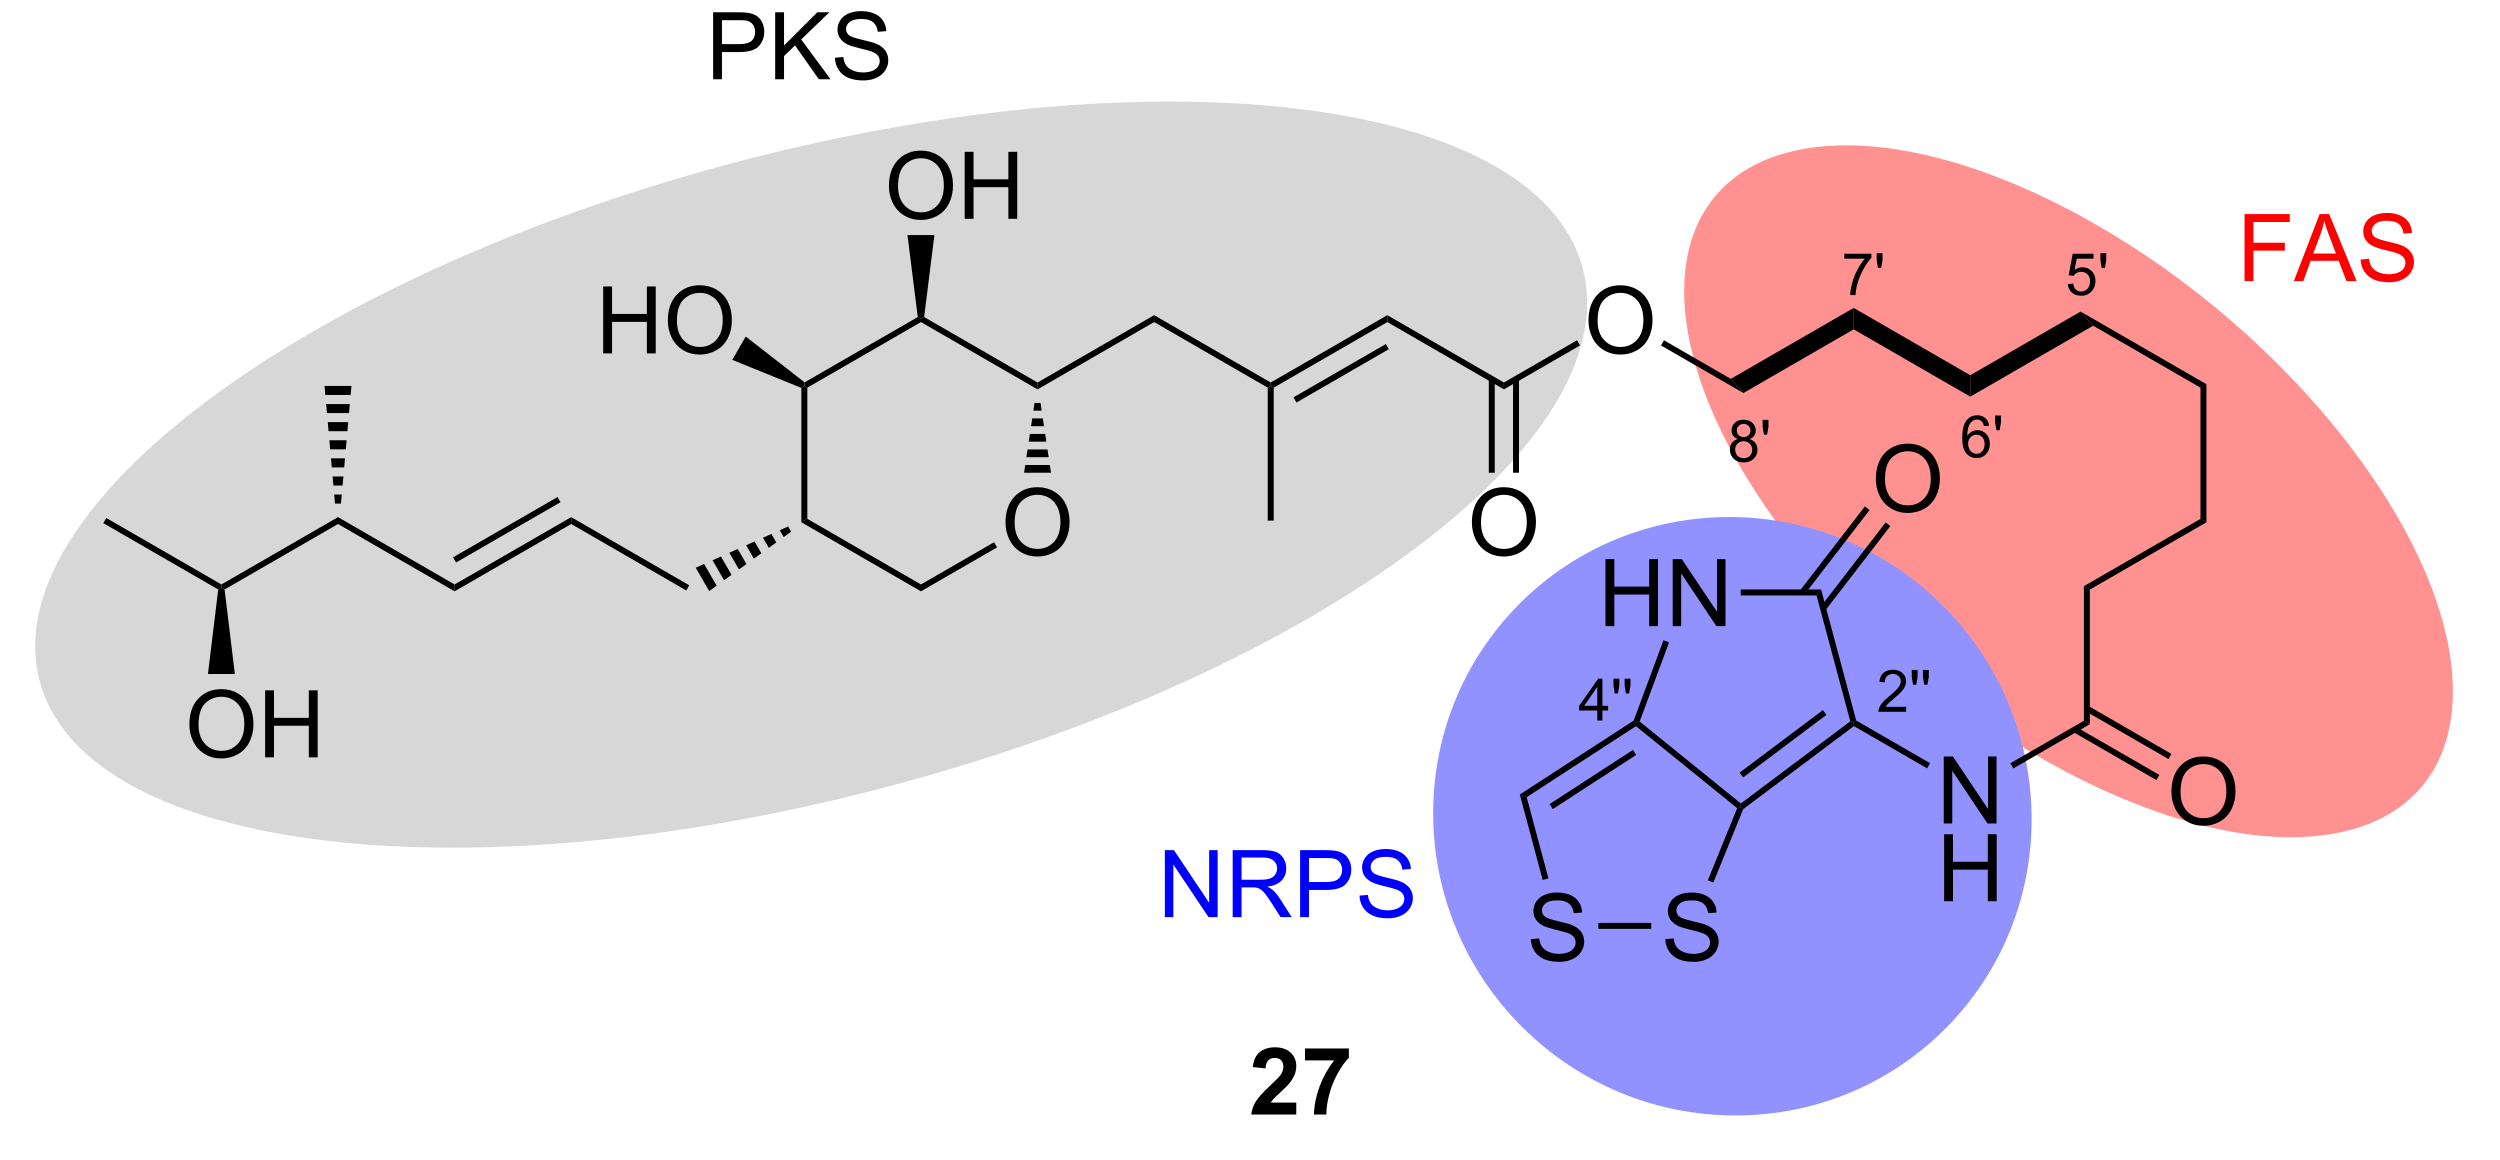
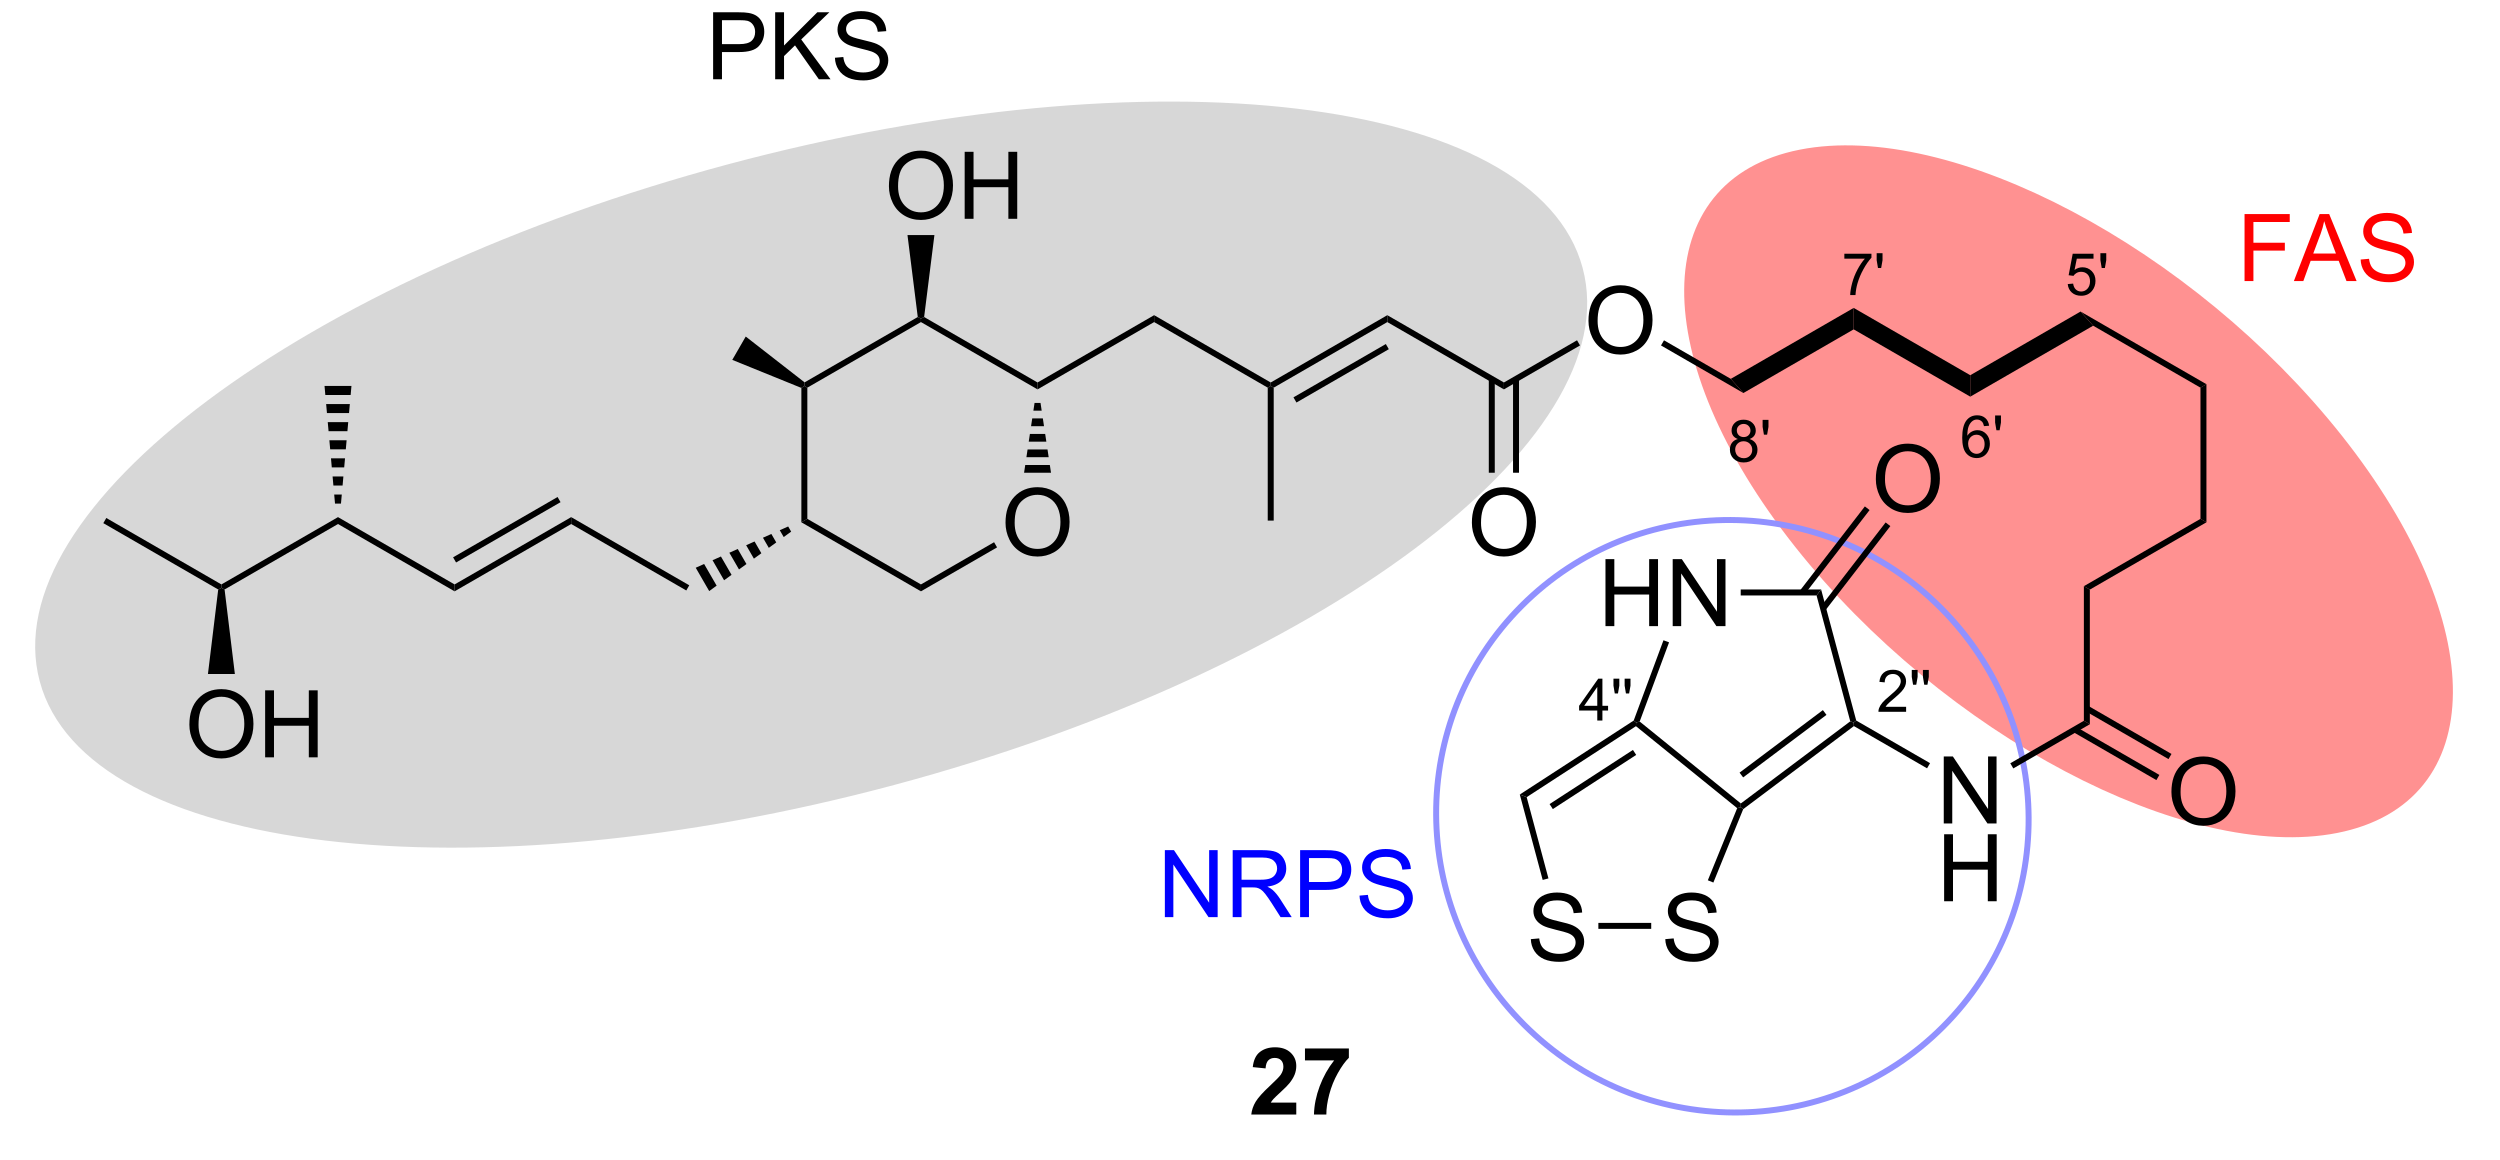
<svg xmlns="http://www.w3.org/2000/svg" stroke-dasharray="none" shape-rendering="auto" font-family="'Dialog'" text-rendering="auto" width="293" fill-opacity="1" color-interpolation="auto" color-rendering="auto" preserveAspectRatio="xMidYMid meet" font-size="12px" viewBox="0 0 293 136" fill="black" stroke="black" image-rendering="auto" stroke-miterlimit="10" stroke-linecap="square" stroke-linejoin="miter" font-style="normal" stroke-width="1" height="136" stroke-dashoffset="0" font-weight="normal" stroke-opacity="1">
  <defs id="genericDefs" />
  <g>
    <defs id="defs1">
      <clipPath clipPathUnits="userSpaceOnUse" id="clipPath1">
        <path d="M-1 2.047 L218.087 2.047 L218.087 103.765 L-1 103.765 L-1 2.047 Z" />
      </clipPath>
      <clipPath clipPathUnits="userSpaceOnUse" id="clipPath2">
        <path d="M13.788 59.652 L13.788 158.542 L225.726 158.542 L225.726 59.652 Z" />
      </clipPath>
      <clipPath clipPathUnits="userSpaceOnUse" id="clipPath3">
        <path d="M13.788 59.652 L13.788 158.537 L224.838 158.537 L224.838 59.652 Z" />
      </clipPath>
    </defs>
    <g fill="rgb(215,215,215)" transform="scale(1.333,1.333) translate(1,-2.047) matrix(1.029,0,0,1.029,-14.182,-59.312)" stroke="rgb(215,215,215)">
      <path d="M75.122 73.966 C111.407 64.243 143.975 68.127 147.864 82.641 C151.753 97.156 125.49 116.803 89.205 126.526 C52.92 136.249 20.352 132.364 16.463 117.85 C12.574 103.336 38.836 83.688 75.122 73.966" stroke="none" clip-path="url(#clipPath3)" />
    </g>
    <g fill="rgb(215,215,215)" stroke-width="0.51" transform="matrix(1.371,0,0,1.371,-17.576,-81.811)" stroke="rgb(215,215,215)">
      <path fill="none" d="M75.122 73.966 C111.407 64.243 143.975 68.127 147.864 82.641 C151.753 97.156 125.49 116.803 89.205 126.526 C52.92 136.249 20.352 132.364 16.463 117.85 C12.574 103.336 38.836 83.688 75.122 73.966" clip-path="url(#clipPath3)" />
    </g>
    <g fill="rgb(255,145,145)" transform="matrix(1.371,0,0,1.371,-17.576,-81.811)" stroke="rgb(255,145,145)">
      <path d="M212.824 97.088 C225.488 113.078 225.38 128.094 212.581 130.625 C199.782 133.157 179.14 122.246 166.475 106.256 C153.811 90.265 153.919 75.25 166.718 72.718 C179.517 70.187 200.159 81.097 212.824 97.088" stroke="none" clip-path="url(#clipPath3)" />
    </g>
    <g fill="rgb(255,145,145)" stroke-width="0.51" transform="matrix(1.371,0,0,1.371,-17.576,-81.811)" stroke="rgb(255,145,145)">
      <path fill="none" d="M212.824 97.088 C225.488 113.078 225.38 128.094 212.581 130.625 C199.782 133.157 179.14 122.246 166.475 106.256 C153.811 90.265 153.919 75.25 166.718 72.718 C179.517 70.187 200.159 81.097 212.824 97.088" clip-path="url(#clipPath3)" />
    </g>
    <g fill="rgb(145,145,255)" transform="matrix(1.371,0,0,1.371,-17.576,-81.811)" stroke="rgb(145,145,255)">
-       <path d="M142.913 111.45 C152.752 101.612 168.786 101.695 178.727 111.636 C188.668 121.578 188.752 137.612 178.913 147.45 C169.075 157.288 153.041 157.205 143.1 147.263 C133.159 137.322 133.075 121.288 142.913 111.45" stroke="none" clip-path="url(#clipPath3)" />
-     </g>
+       </g>
    <g fill="rgb(145,145,255)" stroke-width="0.51" transform="matrix(1.371,0,0,1.371,-17.576,-81.811)" stroke="rgb(145,145,255)">
      <path fill="none" d="M142.913 111.45 C152.752 101.612 168.786 101.695 178.727 111.636 C188.668 121.578 188.752 137.612 178.913 147.45 C169.075 157.288 153.041 157.205 143.1 147.263 C133.159 137.322 133.075 121.288 142.913 111.45" clip-path="url(#clipPath3)" />
    </g>
    <g transform="matrix(1.371,0,0,1.371,-17.576,-81.811)">
      <path d="M21.652 104.394 L21.907 103.953 L31.746 109.633 L31.746 109.928 L31.474 110.065 Z" stroke="none" clip-path="url(#clipPath3)" />
    </g>
    <g transform="matrix(1.371,0,0,1.371,-17.576,-81.811)">
      <path d="M32.018 110.065 L31.746 109.928 L31.746 109.633 L41.713 103.879 L41.713 104.468 Z" stroke="none" clip-path="url(#clipPath3)" />
    </g>
    <g transform="matrix(1.371,0,0,1.371,-17.576,-81.811)">
      <path d="M41.713 104.468 L41.713 103.879 L51.68 109.633 L51.68 110.222 Z" stroke="none" clip-path="url(#clipPath3)" />
    </g>
    <g transform="matrix(1.371,0,0,1.371,-17.576,-81.811)">
      <path d="M51.68 110.222 L51.68 109.633 L61.647 103.879 L61.647 104.468 ZM51.807 107.757 L60.739 102.6 L60.483 102.159 L51.552 107.315 Z" stroke="none" clip-path="url(#clipPath3)" />
    </g>
    <g transform="matrix(1.371,0,0,1.371,-17.576,-81.811)">
      <path d="M61.647 104.468 L61.647 103.879 L71.741 109.707 L71.486 110.149 Z" stroke="none" clip-path="url(#clipPath3)" />
    </g>
    <g transform="matrix(1.371,0,0,1.371,-17.576,-81.811)">
      <path d="M72.294 108.206 L73.012 107.885 L74.082 109.738 L73.445 110.2 ZM73.731 107.565 L74.449 107.244 L75.356 108.814 L74.719 109.276 ZM75.168 106.923 L75.886 106.602 L76.63 107.89 L75.993 108.352 ZM76.605 106.281 L77.323 105.961 L77.904 106.967 L77.267 107.429 ZM78.041 105.64 L78.76 105.319 L79.178 106.043 L78.541 106.505 ZM79.478 104.998 L80.197 104.678 L80.452 105.119 L79.815 105.581 Z" stroke="none" clip-path="url(#clipPath3)" />
    </g>
    <g transform="matrix(1.371,0,0,1.371,-17.576,-81.811)">
      <path d="M98.777 104.359 Q98.777 102.932 99.542 102.128 Q100.308 101.32 101.519 101.32 Q102.311 101.32 102.946 101.701 Q103.584 102.078 103.917 102.755 Q104.253 103.432 104.253 104.292 Q104.253 105.164 103.902 105.852 Q103.55 106.539 102.904 106.893 Q102.261 107.248 101.514 107.248 Q100.707 107.248 100.069 106.857 Q99.433 106.464 99.105 105.789 Q98.777 105.112 98.777 104.359 ZM99.558 104.37 Q99.558 105.406 100.113 106.003 Q100.67 106.596 101.511 106.596 Q102.365 106.596 102.917 105.995 Q103.472 105.393 103.472 104.289 Q103.472 103.589 103.235 103.068 Q102.998 102.547 102.542 102.26 Q102.089 101.971 101.522 101.971 Q100.717 101.971 100.136 102.526 Q99.558 103.078 99.558 104.37 Z" stroke="none" clip-path="url(#clipPath3)" />
    </g>
    <g transform="matrix(1.371,0,0,1.371,-17.576,-81.811)">
      <path d="M81.325 104.321 L81.835 104.026 L91.547 109.633 L91.547 110.222 Z" stroke="none" clip-path="url(#clipPath3)" />
    </g>
    <g transform="matrix(1.371,0,0,1.371,-17.576,-81.811)">
      <path d="M91.547 110.222 L91.547 109.633 L97.799 106.024 L98.054 106.466 Z" stroke="none" clip-path="url(#clipPath3)" />
    </g>
    <g transform="matrix(1.371,0,0,1.371,-17.576,-81.811)">
      <path d="M100.363 100.084 L100.463 99.421 L102.565 99.421 L102.665 100.084 ZM100.562 98.758 L100.662 98.094 L102.366 98.094 L102.466 98.758 ZM100.761 97.431 L100.861 96.768 L102.167 96.768 L102.267 97.431 ZM100.96 96.105 L101.06 95.441 L101.968 95.441 L102.067 96.105 ZM101.159 94.778 L101.259 94.115 L101.769 94.115 L101.868 94.778 Z" stroke="none" clip-path="url(#clipPath3)" />
    </g>
    <g transform="matrix(1.371,0,0,1.371,-17.576,-81.811)">
      <path d="M101.514 92.37 L101.514 92.959 L91.547 87.205 L91.547 86.91 L91.819 86.773 Z" stroke="none" clip-path="url(#clipPath3)" />
    </g>
    <g transform="matrix(1.371,0,0,1.371,-17.576,-81.811)">
      <path d="M91.275 86.773 L91.547 86.91 L91.547 87.205 L81.835 92.812 L81.58 92.665 L81.599 92.359 Z" stroke="none" clip-path="url(#clipPath3)" />
    </g>
    <g transform="matrix(1.371,0,0,1.371,-17.576,-81.811)">
      <path d="M81.325 92.834 L81.58 92.665 L81.835 92.812 L81.835 104.026 L81.325 104.321 Z" stroke="none" clip-path="url(#clipPath3)" />
    </g>
    <g transform="matrix(1.371,0,0,1.371,-17.576,-81.811)">
      <path d="M41.458 102.724 L41.389 101.95 L42.037 101.95 L41.968 102.724 ZM41.32 101.176 L41.251 100.402 L42.175 100.402 L42.106 101.176 ZM41.182 99.629 L41.114 98.855 L42.313 98.855 L42.244 99.629 ZM41.045 98.081 L40.976 97.307 L42.45 97.307 L42.382 98.081 ZM40.907 96.534 L40.838 95.76 L42.588 95.76 L42.519 96.534 ZM40.769 94.986 L40.7 94.212 L42.726 94.212 L42.657 94.986 ZM40.631 93.439 L40.562 92.665 L42.864 92.665 L42.795 93.439 Z" stroke="none" clip-path="url(#clipPath3)" />
    </g>
    <g transform="matrix(1.371,0,0,1.371,-17.576,-81.811)">
      <path d="M29.009 121.622 Q29.009 120.195 29.775 119.391 Q30.541 118.583 31.752 118.583 Q32.543 118.583 33.179 118.964 Q33.817 119.341 34.15 120.018 Q34.486 120.695 34.486 121.555 Q34.486 122.427 34.134 123.115 Q33.783 123.802 33.137 124.156 Q32.494 124.51 31.746 124.51 Q30.939 124.51 30.301 124.12 Q29.666 123.727 29.337 123.052 Q29.009 122.375 29.009 121.622 ZM29.791 121.633 Q29.791 122.669 30.345 123.266 Q30.902 123.859 31.744 123.859 Q32.598 123.859 33.15 123.258 Q33.705 122.656 33.705 121.552 Q33.705 120.852 33.468 120.331 Q33.231 119.81 32.775 119.523 Q32.322 119.234 31.754 119.234 Q30.949 119.234 30.369 119.789 Q29.791 120.341 29.791 121.633 ZM35.485 124.412 L35.485 118.685 L36.242 118.685 L36.242 121.037 L39.219 121.037 L39.219 118.685 L39.977 118.685 L39.977 124.412 L39.219 124.412 L39.219 121.711 L36.242 121.711 L36.242 124.412 L35.485 124.412 Z" stroke="none" clip-path="url(#clipPath3)" />
    </g>
    <g transform="matrix(1.371,0,0,1.371,-17.576,-81.811)">
      <path d="M31.474 110.065 L31.746 109.928 L32.018 110.065 L32.897 117.287 L30.596 117.287 Z" stroke="none" clip-path="url(#clipPath3)" />
    </g>
    <g transform="matrix(1.371,0,0,1.371,-17.576,-81.811)">
-       <path d="M64.383 89.885 L64.383 84.159 L65.141 84.159 L65.141 86.51 L68.117 86.51 L68.117 84.159 L68.875 84.159 L68.875 89.885 L68.117 89.885 L68.117 87.185 L65.141 87.185 L65.141 89.885 L64.383 89.885 ZM69.908 87.096 Q69.908 85.669 70.673 84.865 Q71.439 84.057 72.65 84.057 Q73.442 84.057 74.077 84.438 Q74.715 84.815 75.048 85.492 Q75.384 86.169 75.384 87.029 Q75.384 87.901 75.033 88.589 Q74.681 89.276 74.035 89.63 Q73.392 89.984 72.645 89.984 Q71.838 89.984 71.199 89.594 Q70.564 89.201 70.236 88.526 Q69.908 87.849 69.908 87.096 ZM70.689 87.107 Q70.689 88.143 71.244 88.74 Q71.801 89.333 72.642 89.333 Q73.496 89.333 74.048 88.732 Q74.603 88.13 74.603 87.026 Q74.603 86.326 74.366 85.805 Q74.129 85.284 73.673 84.998 Q73.22 84.708 72.653 84.708 Q71.848 84.708 71.267 85.263 Q70.689 85.815 70.689 87.107 Z" stroke="none" clip-path="url(#clipPath3)" />
-     </g>
+       </g>
    <g transform="matrix(1.371,0,0,1.371,-17.576,-81.811)">
      <path d="M81.599 92.359 L81.58 92.665 L81.325 92.834 L75.418 90.436 L76.569 88.442 Z" stroke="none" clip-path="url(#clipPath3)" />
    </g>
    <g transform="matrix(1.371,0,0,1.371,-17.576,-81.811)">
      <path d="M88.81 75.588 Q88.81 74.161 89.576 73.356 Q90.341 72.549 91.552 72.549 Q92.344 72.549 92.979 72.929 Q93.617 73.306 93.951 73.984 Q94.287 74.661 94.287 75.52 Q94.287 76.392 93.935 77.08 Q93.584 77.767 92.938 78.122 Q92.294 78.476 91.547 78.476 Q90.74 78.476 90.102 78.085 Q89.466 77.692 89.138 77.017 Q88.81 76.34 88.81 75.588 ZM89.591 75.598 Q89.591 76.635 90.146 77.231 Q90.703 77.825 91.544 77.825 Q92.399 77.825 92.951 77.223 Q93.505 76.622 93.505 75.517 Q93.505 74.817 93.268 74.296 Q93.031 73.775 92.576 73.489 Q92.123 73.2 91.555 73.2 Q90.75 73.2 90.169 73.754 Q89.591 74.306 89.591 75.598 ZM95.285 78.377 L95.285 72.65 L96.043 72.65 L96.043 75.002 L99.02 75.002 L99.02 72.65 L99.778 72.65 L99.778 78.377 L99.02 78.377 L99.02 75.676 L96.043 75.676 L96.043 78.377 L95.285 78.377 Z" stroke="none" clip-path="url(#clipPath3)" />
    </g>
    <g transform="matrix(1.371,0,0,1.371,-17.576,-81.811)">
      <path d="M91.819 86.773 L91.547 86.91 L91.275 86.773 L90.396 79.769 L92.698 79.769 Z" stroke="none" clip-path="url(#clipPath3)" />
    </g>
    <g transform="matrix(1.371,0,0,1.371,-17.576,-81.811)">
      <path d="M101.514 92.959 L101.514 92.37 L111.481 86.616 L111.481 87.205 Z" stroke="none" clip-path="url(#clipPath3)" />
    </g>
    <g transform="matrix(1.371,0,0,1.371,-17.576,-81.811)">
      <path d="M111.481 87.205 L111.481 86.616 L121.447 92.37 L121.447 92.665 L121.192 92.812 Z" stroke="none" clip-path="url(#clipPath3)" />
    </g>
    <g transform="matrix(1.371,0,0,1.371,-17.576,-81.811)">
      <path d="M121.703 92.812 L121.447 92.665 L121.447 92.37 L131.414 86.616 L131.414 87.205 ZM123.647 94.082 L131.542 89.523 L131.287 89.082 L123.391 93.64 Z" stroke="none" clip-path="url(#clipPath3)" />
    </g>
    <g transform="matrix(1.371,0,0,1.371,-17.576,-81.811)">
      <path d="M131.414 87.205 L131.414 86.616 L141.381 92.37 L141.381 92.959 Z" stroke="none" clip-path="url(#clipPath3)" />
    </g>
    <g transform="matrix(1.371,0,0,1.371,-17.576,-81.811)">
      <path d="M148.611 87.096 Q148.611 85.669 149.376 84.865 Q150.142 84.057 151.353 84.057 Q152.145 84.057 152.78 84.438 Q153.418 84.815 153.751 85.492 Q154.087 86.169 154.087 87.029 Q154.087 87.901 153.736 88.589 Q153.384 89.276 152.738 89.63 Q152.095 89.984 151.348 89.984 Q150.54 89.984 149.902 89.594 Q149.267 89.201 148.939 88.526 Q148.611 87.849 148.611 87.096 ZM149.392 87.107 Q149.392 88.143 149.947 88.74 Q150.504 89.333 151.345 89.333 Q152.199 89.333 152.751 88.732 Q153.306 88.13 153.306 87.026 Q153.306 86.326 153.069 85.805 Q152.832 85.284 152.376 84.998 Q151.923 84.708 151.356 84.708 Q150.551 84.708 149.97 85.263 Q149.392 85.815 149.392 87.107 Z" stroke="none" clip-path="url(#clipPath3)" />
    </g>
    <g transform="matrix(1.371,0,0,1.371,-17.576,-81.811)">
      <path d="M141.381 92.959 L141.381 92.37 L147.633 88.761 L147.888 89.203 Z" stroke="none" clip-path="url(#clipPath3)" />
    </g>
    <g transform="matrix(1.371,0,0,1.371,-17.576,-81.811)">
      <path d="M154.812 89.205 L155.067 88.763 L160.776 92.059 L161.853 93.27 Z" stroke="none" clip-path="url(#clipPath3)" />
    </g>
    <g transform="matrix(1.371,0,0,1.371,-17.576,-81.811)">
      <path d="M161.853 93.27 L160.776 92.059 L171.281 85.994 L171.281 87.827 Z" stroke="none" clip-path="url(#clipPath3)" />
    </g>
    <g transform="matrix(1.371,0,0,1.371,-17.576,-81.811)">
      <path d="M171.281 87.827 L171.281 85.994 L181.248 91.748 L181.248 93.581 Z" stroke="none" clip-path="url(#clipPath3)" />
    </g>
    <g transform="matrix(1.371,0,0,1.371,-17.576,-81.811)">
      <path d="M181.248 93.581 L181.248 91.748 L190.676 86.305 L191.753 87.516 Z" stroke="none" clip-path="url(#clipPath3)" />
    </g>
    <g transform="matrix(1.371,0,0,1.371,-17.576,-81.811)">
      <path d="M121.192 92.812 L121.447 92.665 L121.703 92.812 L121.703 104.174 L121.192 104.174 Z" stroke="none" clip-path="url(#clipPath3)" />
    </g>
    <g transform="matrix(1.371,0,0,1.371,-17.576,-81.811)">
      <path d="M138.644 104.359 Q138.644 102.932 139.41 102.128 Q140.175 101.32 141.386 101.32 Q142.178 101.32 142.813 101.701 Q143.451 102.078 143.785 102.755 Q144.121 103.432 144.121 104.292 Q144.121 105.164 143.769 105.852 Q143.417 106.539 142.772 106.893 Q142.128 107.248 141.381 107.248 Q140.574 107.248 139.936 106.857 Q139.3 106.464 138.972 105.789 Q138.644 105.112 138.644 104.359 ZM139.425 104.37 Q139.425 105.406 139.98 106.003 Q140.537 106.596 141.378 106.596 Q142.233 106.596 142.785 105.995 Q143.339 105.393 143.339 104.289 Q143.339 103.589 143.102 103.068 Q142.865 102.547 142.41 102.26 Q141.957 101.971 141.389 101.971 Q140.584 101.971 140.003 102.526 Q139.425 103.078 139.425 104.37 Z" stroke="none" clip-path="url(#clipPath3)" />
    </g>
    <g transform="matrix(1.371,0,0,1.371,-17.576,-81.811)">
      <path d="M140.09 92.067 L140.09 100.084 L140.6 100.084 L140.6 92.067 ZM142.162 92.067 L142.162 100.084 L142.672 100.084 L142.672 92.067 Z" stroke="none" clip-path="url(#clipPath3)" />
    </g>
    <g transform="matrix(1.371,0,0,1.371,-17.576,-81.811)">
      <path d="M191.753 87.516 L190.676 86.305 L201.437 92.517 L200.927 92.812 Z" stroke="none" clip-path="url(#clipPath3)" />
    </g>
    <g transform="matrix(1.371,0,0,1.371,-17.576,-81.811)">
      <path d="M123.632 153.929 L123.632 154.95 L119.785 154.95 Q119.848 154.372 120.16 153.854 Q120.473 153.335 121.395 152.481 Q122.137 151.788 122.304 151.544 Q122.53 151.203 122.53 150.872 Q122.53 150.505 122.332 150.307 Q122.137 150.109 121.788 150.109 Q121.444 150.109 121.241 150.317 Q121.038 150.523 121.007 151.005 L119.913 150.895 Q120.012 149.989 120.528 149.596 Q121.043 149.2 121.817 149.2 Q122.663 149.2 123.147 149.658 Q123.632 150.114 123.632 150.794 Q123.632 151.179 123.494 151.531 Q123.356 151.88 123.054 152.262 Q122.856 152.515 122.335 152.992 Q121.817 153.468 121.676 153.625 Q121.538 153.781 121.452 153.929 L123.632 153.929 ZM124.375 150.32 L124.375 149.302 L128.128 149.302 L128.128 150.098 Q127.664 150.554 127.183 151.411 Q126.703 152.265 126.451 153.229 Q126.198 154.192 126.203 154.95 L125.144 154.95 Q125.172 153.762 125.633 152.528 Q126.097 151.294 126.87 150.32 L124.375 150.32 Z" stroke="none" clip-path="url(#clipPath3)" />
    </g>
    <g transform="matrix(1.371,0,0,1.371,-17.576,-81.811)">
      <path d="M200.927 92.812 L201.437 92.517 L201.437 104.321 L200.927 104.026 Z" stroke="none" clip-path="url(#clipPath3)" />
    </g>
    <g transform="matrix(1.371,0,0,1.371,-17.576,-81.811)">
      <path d="M200.927 104.026 L201.437 104.321 L191.47 110.075 L190.96 109.781 Z" stroke="none" clip-path="url(#clipPath3)" />
    </g>
    <g transform="matrix(1.371,0,0,1.371,-17.576,-81.811)">
      <path d="M190.96 109.781 L191.47 110.075 L191.47 121.584 L190.96 121.289 Z" stroke="none" clip-path="url(#clipPath3)" />
    </g>
    <g transform="matrix(1.371,0,0,1.371,-17.576,-81.811)">
      <path d="M198.445 127.377 Q198.445 125.95 199.21 125.145 Q199.976 124.338 201.187 124.338 Q201.979 124.338 202.614 124.718 Q203.252 125.096 203.585 125.773 Q203.921 126.45 203.921 127.309 Q203.921 128.181 203.57 128.869 Q203.218 129.556 202.572 129.911 Q201.929 130.265 201.182 130.265 Q200.374 130.265 199.736 129.874 Q199.101 129.481 198.773 128.806 Q198.445 128.129 198.445 127.377 ZM199.226 127.387 Q199.226 128.424 199.781 129.02 Q200.338 129.614 201.179 129.614 Q202.033 129.614 202.585 129.012 Q203.14 128.411 203.14 127.306 Q203.14 126.606 202.903 126.085 Q202.666 125.564 202.21 125.278 Q201.757 124.989 201.19 124.989 Q200.385 124.989 199.804 125.543 Q199.226 126.096 199.226 127.387 Z" stroke="none" clip-path="url(#clipPath3)" />
    </g>
    <g transform="matrix(1.371,0,0,1.371,-17.576,-81.811)">
      <path d="M190.052 122.255 L197.159 126.359 L197.414 125.917 L190.307 121.814 ZM191.087 120.461 L198.195 124.565 L198.45 124.123 L191.342 120.019 Z" stroke="none" clip-path="url(#clipPath3)" />
    </g>
    <g transform="matrix(1.371,0,0,1.371,-17.576,-81.811)">
      <path d="M178.982 130.066 L178.982 124.339 L179.761 124.339 L182.769 128.834 L182.769 124.339 L183.495 124.339 L183.495 130.066 L182.717 130.066 L179.709 125.566 L179.709 130.066 L178.982 130.066 Z" stroke="none" clip-path="url(#clipPath3)" />
    </g>
    <g transform="matrix(1.371,0,0,1.371,-17.576,-81.811)">
      <path d="M179.014 136.716 L179.014 130.989 L179.772 130.989 L179.772 133.341 L182.748 133.341 L182.748 130.989 L183.506 130.989 L183.506 136.716 L182.748 136.716 L182.748 134.015 L179.772 134.015 L179.772 136.716 L179.014 136.716 Z" stroke="none" clip-path="url(#clipPath3)" />
    </g>
    <g transform="matrix(1.371,0,0,1.371,-17.576,-81.811)">
      <path d="M190.96 121.289 L191.47 121.584 L184.926 125.362 L184.671 124.92 Z" stroke="none" clip-path="url(#clipPath3)" />
    </g>
    <g transform="matrix(1.371,0,0,1.371,-17.576,-81.811)">
      <path d="M177.81 124.911 L177.555 125.353 L171.3 121.742 L171.281 121.436 L171.5 121.268 Z" stroke="none" clip-path="url(#clipPath3)" />
    </g>
    <g transform="matrix(1.371,0,0,1.371,-17.576,-81.811)">
      <path d="M150.064 113.195 L150.064 107.468 L150.821 107.468 L150.821 109.82 L153.798 109.82 L153.798 107.468 L154.556 107.468 L154.556 113.195 L153.798 113.195 L153.798 110.495 L150.821 110.495 L150.821 113.195 L150.064 113.195 ZM155.81 113.195 L155.81 107.468 L156.588 107.468 L159.596 111.963 L159.596 107.468 L160.323 107.468 L160.323 113.195 L159.544 113.195 L156.536 108.695 L156.536 113.195 L155.81 113.195 Z" stroke="none" clip-path="url(#clipPath3)" />
    </g>
    <g transform="matrix(1.371,0,0,1.371,-17.576,-81.811)">
      <path d="M171.5 121.268 L171.281 121.436 L170.99 121.336 L168.107 110.575 L168.498 110.065 Z" stroke="none" clip-path="url(#clipPath3)" />
    </g>
    <g transform="matrix(1.371,0,0,1.371,-17.576,-81.811)">
      <path d="M168.498 110.065 L168.107 110.575 L161.625 110.575 L161.625 110.065 Z" stroke="none" clip-path="url(#clipPath3)" />
    </g>
    <g transform="matrix(1.371,0,0,1.371,-17.576,-81.811)">
      <path d="M155.022 114.406 L155.5 114.584 L152.988 121.353 L152.685 121.436 L152.476 121.269 Z" stroke="none" clip-path="url(#clipPath3)" />
    </g>
    <g transform="matrix(1.371,0,0,1.371,-17.576,-81.811)">
      <path d="M152.669 121.751 L152.685 121.436 L152.988 121.353 L161.635 128.356 L161.629 128.679 L161.322 128.758 Z" stroke="none" clip-path="url(#clipPath3)" />
    </g>
    <g transform="matrix(1.371,0,0,1.371,-17.576,-81.811)">
      <path d="M161.839 128.841 L161.629 128.679 L161.635 128.356 L170.99 121.336 L171.281 121.436 L171.3 121.742 ZM161.833 126.129 L168.956 120.784 L168.65 120.376 L161.527 125.721 Z" stroke="none" clip-path="url(#clipPath3)" />
    </g>
    <g transform="matrix(1.371,0,0,1.371,-17.576,-81.811)">
      <path d="M143.684 139.955 L144.4 139.892 Q144.45 140.322 144.635 140.598 Q144.822 140.874 145.213 141.043 Q145.603 141.213 146.09 141.213 Q146.525 141.213 146.856 141.085 Q147.189 140.955 147.351 140.731 Q147.512 140.507 147.512 140.241 Q147.512 139.97 147.356 139.77 Q147.2 139.569 146.84 139.431 Q146.611 139.343 145.822 139.153 Q145.033 138.963 144.715 138.796 Q144.306 138.58 144.103 138.262 Q143.903 137.944 143.903 137.549 Q143.903 137.116 144.148 136.739 Q144.395 136.361 144.866 136.166 Q145.34 135.97 145.918 135.97 Q146.556 135.97 147.041 136.176 Q147.528 136.382 147.788 136.78 Q148.051 137.179 148.072 137.681 L147.345 137.736 Q147.286 137.194 146.947 136.918 Q146.611 136.64 145.95 136.64 Q145.262 136.64 144.947 136.892 Q144.635 137.142 144.635 137.499 Q144.635 137.806 144.856 138.007 Q145.075 138.205 145.999 138.416 Q146.924 138.624 147.267 138.78 Q147.767 139.01 148.004 139.364 Q148.244 139.718 148.244 140.179 Q148.244 140.635 147.981 141.041 Q147.72 141.444 147.228 141.671 Q146.739 141.895 146.127 141.895 Q145.348 141.895 144.822 141.668 Q144.299 141.439 143.999 140.986 Q143.7 140.53 143.684 139.955 Z" stroke="none" clip-path="url(#clipPath3)" />
    </g>
    <g transform="matrix(1.371,0,0,1.371,-17.576,-81.811)">
      <path d="M155.177 139.955 L155.893 139.892 Q155.942 140.322 156.127 140.598 Q156.315 140.874 156.706 141.043 Q157.096 141.213 157.583 141.213 Q158.018 141.213 158.349 141.085 Q158.682 140.955 158.844 140.731 Q159.005 140.507 159.005 140.241 Q159.005 139.97 158.849 139.77 Q158.692 139.569 158.333 139.431 Q158.104 139.343 157.315 139.153 Q156.526 138.963 156.208 138.796 Q155.799 138.58 155.596 138.262 Q155.396 137.944 155.396 137.549 Q155.396 137.116 155.64 136.739 Q155.888 136.361 156.359 136.166 Q156.833 135.97 157.411 135.97 Q158.049 135.97 158.534 136.176 Q159.021 136.382 159.281 136.78 Q159.544 137.179 159.565 137.681 L158.838 137.736 Q158.778 137.194 158.44 136.918 Q158.104 136.64 157.442 136.64 Q156.755 136.64 156.44 136.892 Q156.127 137.142 156.127 137.499 Q156.127 137.806 156.349 138.007 Q156.567 138.205 157.492 138.416 Q158.417 138.624 158.76 138.78 Q159.26 139.01 159.497 139.364 Q159.737 139.718 159.737 140.179 Q159.737 140.635 159.474 141.041 Q159.213 141.444 158.721 141.671 Q158.232 141.895 157.62 141.895 Q156.841 141.895 156.315 141.668 Q155.792 141.439 155.492 140.986 Q155.192 140.53 155.177 139.955 Z" stroke="none" clip-path="url(#clipPath3)" />
    </g>
    <g transform="matrix(1.371,0,0,1.371,-17.576,-81.811)">
      <path d="M152.476 121.269 L152.685 121.436 L152.669 121.751 L143.328 127.817 L142.739 127.591 ZM152.412 123.78 L145.285 128.408 L145.563 128.836 L152.69 124.207 Z" stroke="none" clip-path="url(#clipPath3)" />
    </g>
    <g transform="matrix(1.371,0,0,1.371,-17.576,-81.811)">
      <path d="M142.739 127.591 L143.328 127.817 L145.189 134.762 L144.696 134.894 Z" stroke="none" clip-path="url(#clipPath3)" />
    </g>
    <g transform="matrix(1.371,0,0,1.371,-17.576,-81.811)">
      <path d="M149.456 139.076 L149.456 138.566 L153.974 138.566 L153.974 139.076 Z" stroke="none" clip-path="url(#clipPath3)" />
    </g>
    <g transform="matrix(1.371,0,0,1.371,-17.576,-81.811)">
      <path d="M159.287 135.117 L158.814 134.924 L161.322 128.758 L161.629 128.679 L161.839 128.841 Z" stroke="none" clip-path="url(#clipPath3)" />
    </g>
    <g transform="matrix(1.371,0,0,1.371,-17.576,-81.811)">
      <path d="M173.177 100.636 Q173.177 99.209 173.942 98.404 Q174.708 97.597 175.919 97.597 Q176.71 97.597 177.346 97.977 Q177.984 98.355 178.317 99.032 Q178.653 99.709 178.653 100.568 Q178.653 101.441 178.302 102.128 Q177.95 102.816 177.304 103.17 Q176.661 103.524 175.913 103.524 Q175.106 103.524 174.468 103.133 Q173.833 102.74 173.505 102.066 Q173.177 101.388 173.177 100.636 ZM173.958 100.646 Q173.958 101.683 174.512 102.279 Q175.07 102.873 175.911 102.873 Q176.765 102.873 177.317 102.271 Q177.872 101.67 177.872 100.566 Q177.872 99.865 177.635 99.344 Q177.398 98.823 176.942 98.537 Q176.489 98.248 175.921 98.248 Q175.117 98.248 174.536 98.803 Q173.958 99.355 173.958 100.646 Z" stroke="none" clip-path="url(#clipPath3)" />
    </g>
    <g transform="matrix(1.371,0,0,1.371,-17.576,-81.811)">
      <path d="M168.87 111.839 L174.417 104.645 L174.013 104.334 L168.466 111.527 ZM167.088 110.476 L172.641 103.275 L172.237 102.963 L166.684 110.164 Z" stroke="none" clip-path="url(#clipPath3)" />
    </g>
    <g transform="matrix(1.371,0,0,1.371,-17.576,-81.811)">
      <path d="M161.38 97.202 Q161.107 97.103 160.975 96.917 Q160.843 96.732 160.843 96.473 Q160.843 96.082 161.123 95.817 Q161.405 95.55 161.872 95.55 Q162.341 95.55 162.625 95.822 Q162.912 96.094 162.912 96.484 Q162.912 96.734 162.78 96.919 Q162.65 97.103 162.385 97.202 Q162.713 97.31 162.886 97.549 Q163.058 97.788 163.058 98.12 Q163.058 98.579 162.733 98.893 Q162.409 99.206 161.878 99.206 Q161.349 99.206 161.024 98.892 Q160.7 98.578 160.7 98.109 Q160.7 97.759 160.876 97.525 Q161.053 97.288 161.38 97.202 ZM161.292 96.459 Q161.292 96.712 161.455 96.874 Q161.62 97.035 161.882 97.035 Q162.136 97.035 162.297 96.875 Q162.459 96.714 162.459 96.483 Q162.459 96.24 162.292 96.076 Q162.126 95.912 161.877 95.912 Q161.624 95.912 161.458 96.073 Q161.292 96.234 161.292 96.459 ZM161.151 98.111 Q161.151 98.299 161.24 98.475 Q161.33 98.651 161.506 98.747 Q161.681 98.843 161.883 98.843 Q162.199 98.843 162.404 98.641 Q162.609 98.438 162.609 98.125 Q162.609 97.808 162.398 97.601 Q162.186 97.393 161.869 97.393 Q161.559 97.393 161.354 97.598 Q161.151 97.803 161.151 98.111 ZM163.609 96.831 L163.497 96.162 L163.497 95.565 L163.998 95.565 L163.998 96.162 L163.881 96.831 L163.609 96.831 Z" stroke="none" clip-path="url(#clipPath3)" />
    </g>
    <g transform="matrix(1.371,0,0,1.371,-17.576,-81.811)">
      <path d="M170.484 81.784 L170.484 81.361 L172.8 81.361 L172.8 81.702 Q172.458 82.067 172.123 82.671 Q171.788 83.273 171.604 83.909 Q171.472 84.359 171.436 84.894 L170.984 84.894 Q170.992 84.471 171.15 83.874 Q171.309 83.275 171.606 82.719 Q171.902 82.165 172.237 81.784 L170.484 81.784 ZM173.359 82.581 L173.247 81.912 L173.247 81.315 L173.748 81.315 L173.748 81.912 L173.631 82.581 L173.359 82.581 Z" stroke="none" clip-path="url(#clipPath3)" />
    </g>
    <g transform="matrix(1.371,0,0,1.371,-17.576,-81.811)">
      <path d="M182.86 96.066 L182.422 96.1 Q182.364 95.841 182.256 95.724 Q182.079 95.537 181.817 95.537 Q181.607 95.537 181.449 95.654 Q181.241 95.805 181.12 96.097 Q181.001 96.386 180.996 96.923 Q181.156 96.681 181.386 96.564 Q181.615 96.446 181.866 96.446 Q182.305 96.446 182.614 96.77 Q182.924 97.094 182.924 97.607 Q182.924 97.944 182.777 98.234 Q182.632 98.522 182.378 98.676 Q182.124 98.831 181.802 98.831 Q181.254 98.831 180.907 98.427 Q180.56 98.022 180.56 97.094 Q180.56 96.056 180.943 95.585 Q181.278 95.175 181.845 95.175 Q182.266 95.175 182.536 95.413 Q182.806 95.649 182.86 96.066 ZM181.065 97.609 Q181.065 97.836 181.161 98.045 Q181.258 98.251 181.431 98.361 Q181.605 98.468 181.796 98.468 Q182.074 98.468 182.274 98.243 Q182.474 98.019 182.474 97.633 Q182.474 97.262 182.276 97.049 Q182.079 96.835 181.778 96.835 Q181.48 96.835 181.272 97.049 Q181.065 97.262 181.065 97.609 ZM183.484 96.456 L183.372 95.787 L183.372 95.19 L183.873 95.19 L183.873 95.787 L183.756 96.456 L183.484 96.456 Z" stroke="none" clip-path="url(#clipPath3)" />
    </g>
    <g transform="matrix(1.371,0,0,1.371,-17.576,-81.811)">
      <path d="M189.58 83.957 L190.041 83.917 Q190.093 84.254 190.278 84.424 Q190.465 84.593 190.729 84.593 Q191.046 84.593 191.266 84.354 Q191.486 84.114 191.486 83.719 Q191.486 83.343 191.274 83.126 Q191.064 82.908 190.722 82.908 Q190.509 82.908 190.338 83.006 Q190.167 83.102 190.07 83.255 L189.658 83.201 L190.005 81.364 L191.784 81.364 L191.784 81.784 L190.356 81.784 L190.162 82.746 Q190.485 82.521 190.84 82.521 Q191.308 82.521 191.631 82.847 Q191.953 83.17 191.953 83.68 Q191.953 84.166 191.67 84.52 Q191.325 84.956 190.729 84.956 Q190.241 84.956 189.931 84.682 Q189.624 84.407 189.58 83.957 ZM192.484 82.581 L192.372 81.912 L192.372 81.315 L192.873 81.315 L192.873 81.912 L192.756 82.581 L192.484 82.581 Z" stroke="none" clip-path="url(#clipPath3)" />
    </g>
    <g transform="matrix(1.371,0,0,1.371,-17.576,-81.811)">
      <path d="M73.781 66.45 L73.781 60.723 L75.942 60.723 Q76.513 60.723 76.812 60.778 Q77.234 60.848 77.518 61.046 Q77.804 61.242 77.979 61.598 Q78.153 61.953 78.153 62.38 Q78.153 63.109 77.687 63.617 Q77.223 64.122 76.007 64.122 L74.538 64.122 L74.538 66.45 L73.781 66.45 ZM74.538 63.445 L76.02 63.445 Q76.755 63.445 77.062 63.171 Q77.372 62.898 77.372 62.403 Q77.372 62.044 77.189 61.788 Q77.007 61.531 76.71 61.45 Q76.52 61.398 76.005 61.398 L74.538 61.398 L74.538 63.445 ZM79.085 66.45 L79.085 60.723 L79.843 60.723 L79.843 63.562 L82.687 60.723 L83.716 60.723 L81.312 63.044 L83.82 66.45 L82.82 66.45 L80.781 63.552 L79.843 64.466 L79.843 66.45 L79.085 66.45 ZM84.195 64.609 L84.911 64.546 Q84.96 64.976 85.145 65.252 Q85.333 65.528 85.723 65.697 Q86.114 65.867 86.601 65.867 Q87.036 65.867 87.367 65.739 Q87.7 65.609 87.861 65.385 Q88.023 65.161 88.023 64.895 Q88.023 64.624 87.867 64.424 Q87.71 64.223 87.351 64.085 Q87.122 63.997 86.333 63.807 Q85.544 63.617 85.226 63.45 Q84.817 63.234 84.614 62.916 Q84.413 62.598 84.413 62.203 Q84.413 61.77 84.658 61.393 Q84.906 61.015 85.377 60.82 Q85.851 60.624 86.429 60.624 Q87.067 60.624 87.552 60.83 Q88.038 61.036 88.299 61.434 Q88.562 61.833 88.583 62.335 L87.856 62.39 Q87.796 61.848 87.458 61.572 Q87.122 61.294 86.46 61.294 Q85.773 61.294 85.458 61.546 Q85.145 61.796 85.145 62.153 Q85.145 62.46 85.367 62.661 Q85.585 62.859 86.51 63.07 Q87.434 63.278 87.778 63.434 Q88.278 63.663 88.515 64.018 Q88.755 64.372 88.755 64.833 Q88.755 65.288 88.492 65.695 Q88.231 66.098 87.739 66.325 Q87.249 66.549 86.638 66.549 Q85.859 66.549 85.333 66.322 Q84.809 66.093 84.51 65.64 Q84.21 65.184 84.195 64.609 Z" stroke="none" clip-path="url(#clipPath3)" />
    </g>
    <g fill="red" transform="matrix(1.371,0,0,1.371,-17.576,-81.811)" stroke="red">
      <path d="M204.695 83.7 L204.695 77.973 L208.559 77.973 L208.559 78.648 L205.453 78.648 L205.453 80.421 L208.14 80.421 L208.14 81.098 L205.453 81.098 L205.453 83.7 L204.695 83.7 ZM208.912 83.7 L211.113 77.973 L211.93 77.973 L214.274 83.7 L213.41 83.7 L212.743 81.966 L210.347 81.966 L209.72 83.7 L208.912 83.7 ZM210.566 81.348 L212.508 81.348 L211.91 79.763 Q211.636 79.038 211.503 78.575 Q211.394 79.124 211.196 79.669 L210.566 81.348 ZM214.62 81.859 L215.337 81.796 Q215.386 82.226 215.571 82.502 Q215.758 82.778 216.149 82.947 Q216.54 83.117 217.027 83.117 Q217.462 83.117 217.792 82.989 Q218.126 82.859 218.287 82.635 Q218.449 82.411 218.449 82.145 Q218.449 81.874 218.292 81.674 Q218.136 81.473 217.777 81.335 Q217.548 81.247 216.758 81.057 Q215.97 80.867 215.652 80.7 Q215.243 80.484 215.04 80.166 Q214.839 79.848 214.839 79.453 Q214.839 79.02 215.084 78.643 Q215.332 78.265 215.803 78.07 Q216.277 77.874 216.855 77.874 Q217.493 77.874 217.977 78.08 Q218.464 78.286 218.725 78.684 Q218.988 79.083 219.008 79.585 L218.282 79.64 Q218.222 79.098 217.883 78.822 Q217.548 78.544 216.886 78.544 Q216.199 78.544 215.883 78.796 Q215.571 79.046 215.571 79.403 Q215.571 79.71 215.792 79.911 Q216.011 80.109 216.936 80.32 Q217.86 80.528 218.204 80.684 Q218.704 80.913 218.941 81.268 Q219.18 81.622 219.18 82.083 Q219.18 82.538 218.917 82.945 Q218.657 83.348 218.165 83.575 Q217.675 83.799 217.063 83.799 Q216.285 83.799 215.758 83.572 Q215.235 83.343 214.936 82.89 Q214.636 82.434 214.62 81.859 Z" stroke="none" clip-path="url(#clipPath3)" />
    </g>
    <g fill="blue" transform="matrix(1.371,0,0,1.371,-17.576,-81.811)" stroke="blue">
      <path d="M112.398 138.075 L112.398 132.348 L113.177 132.348 L116.184 136.843 L116.184 132.348 L116.911 132.348 L116.911 138.075 L116.132 138.075 L113.124 133.575 L113.124 138.075 L112.398 138.075 ZM118.196 138.075 L118.196 132.348 L120.735 132.348 Q121.501 132.348 121.899 132.502 Q122.298 132.656 122.535 133.046 Q122.774 133.437 122.774 133.911 Q122.774 134.52 122.378 134.94 Q121.985 135.356 121.16 135.468 Q121.462 135.614 121.618 135.755 Q121.949 136.059 122.246 136.515 L123.243 138.075 L122.29 138.075 L121.532 136.882 Q121.199 136.367 120.983 136.093 Q120.769 135.82 120.6 135.71 Q120.43 135.601 120.253 135.559 Q120.126 135.531 119.832 135.531 L118.954 135.531 L118.954 138.075 L118.196 138.075 ZM118.954 134.875 L120.582 134.875 Q121.102 134.875 121.394 134.768 Q121.688 134.661 121.839 134.424 Q121.993 134.187 121.993 133.911 Q121.993 133.505 121.696 133.244 Q121.402 132.981 120.766 132.981 L118.954 132.981 L118.954 134.875 ZM123.96 138.075 L123.96 132.348 L126.122 132.348 Q126.692 132.348 126.992 132.403 Q127.413 132.473 127.697 132.671 Q127.984 132.867 128.158 133.223 Q128.333 133.578 128.333 134.005 Q128.333 134.734 127.867 135.242 Q127.403 135.747 126.187 135.747 L124.718 135.747 L124.718 138.075 L123.96 138.075 ZM124.718 135.07 L126.2 135.07 Q126.934 135.07 127.242 134.796 Q127.552 134.523 127.552 134.028 Q127.552 133.669 127.369 133.413 Q127.187 133.156 126.89 133.075 Q126.7 133.023 126.184 133.023 L124.718 133.023 L124.718 135.07 ZM129.038 136.234 L129.755 136.171 Q129.804 136.601 129.989 136.877 Q130.177 137.153 130.567 137.322 Q130.958 137.492 131.445 137.492 Q131.88 137.492 132.21 137.364 Q132.544 137.234 132.705 137.01 Q132.867 136.786 132.867 136.52 Q132.867 136.25 132.71 136.049 Q132.554 135.848 132.195 135.71 Q131.966 135.622 131.177 135.432 Q130.387 135.242 130.07 135.075 Q129.661 134.859 129.458 134.541 Q129.257 134.223 129.257 133.828 Q129.257 133.395 129.502 133.018 Q129.749 132.64 130.221 132.445 Q130.695 132.25 131.273 132.25 Q131.911 132.25 132.395 132.455 Q132.882 132.661 133.143 133.059 Q133.406 133.458 133.427 133.96 L132.7 134.015 Q132.64 133.473 132.302 133.197 Q131.966 132.919 131.304 132.919 Q130.617 132.919 130.302 133.171 Q129.989 133.421 129.989 133.778 Q129.989 134.085 130.21 134.286 Q130.429 134.484 131.354 134.695 Q132.278 134.903 132.622 135.059 Q133.122 135.288 133.359 135.643 Q133.598 135.997 133.598 136.458 Q133.598 136.913 133.335 137.32 Q133.075 137.723 132.583 137.95 Q132.093 138.174 131.481 138.174 Q130.703 138.174 130.177 137.947 Q129.653 137.718 129.354 137.265 Q129.054 136.809 129.038 136.234 Z" stroke="none" clip-path="url(#clipPath3)" />
    </g>
    <g transform="matrix(1.371,0,0,1.371,-17.576,-81.811)">
      <path d="M149.363 121.269 L149.363 120.411 L147.81 120.411 L147.81 120.009 L149.444 117.69 L149.802 117.69 L149.802 120.009 L150.286 120.009 L150.286 120.411 L149.802 120.411 L149.802 121.269 L149.363 121.269 ZM149.363 120.009 L149.363 118.395 L148.243 120.009 L149.363 120.009 ZM150.859 118.956 L150.747 118.287 L150.747 117.69 L151.248 117.69 L151.248 118.287 L151.131 118.956 L150.859 118.956 ZM151.814 118.956 L151.702 118.287 L151.702 117.69 L152.203 117.69 L152.203 118.287 L152.086 118.956 L151.814 118.956 Z" stroke="none" clip-path="url(#clipPath3)" />
    </g>
    <g transform="matrix(1.371,0,0,1.371,-17.576,-81.811)">
      <path d="M175.764 120.096 L175.764 120.519 L173.398 120.519 Q173.393 120.359 173.45 120.213 Q173.54 119.972 173.738 119.738 Q173.938 119.503 174.314 119.196 Q174.897 118.717 175.102 118.437 Q175.307 118.157 175.307 117.908 Q175.307 117.648 175.12 117.469 Q174.934 117.288 174.633 117.288 Q174.316 117.288 174.125 117.479 Q173.935 117.669 173.933 118.006 L173.481 117.96 Q173.528 117.454 173.831 117.191 Q174.133 116.925 174.643 116.925 Q175.159 116.925 175.458 117.212 Q175.76 117.496 175.76 117.918 Q175.76 118.133 175.672 118.341 Q175.584 118.548 175.379 118.778 Q175.175 119.007 174.702 119.407 Q174.306 119.739 174.194 119.858 Q174.082 119.977 174.008 120.096 L175.764 120.096 ZM176.359 118.206 L176.247 117.537 L176.247 116.94 L176.748 116.94 L176.748 117.537 L176.631 118.206 L176.359 118.206 ZM177.314 118.206 L177.202 117.537 L177.202 116.94 L177.703 116.94 L177.703 117.537 L177.586 118.206 L177.314 118.206 Z" stroke="none" clip-path="url(#clipPath3)" />
    </g>
  </g>
</svg>